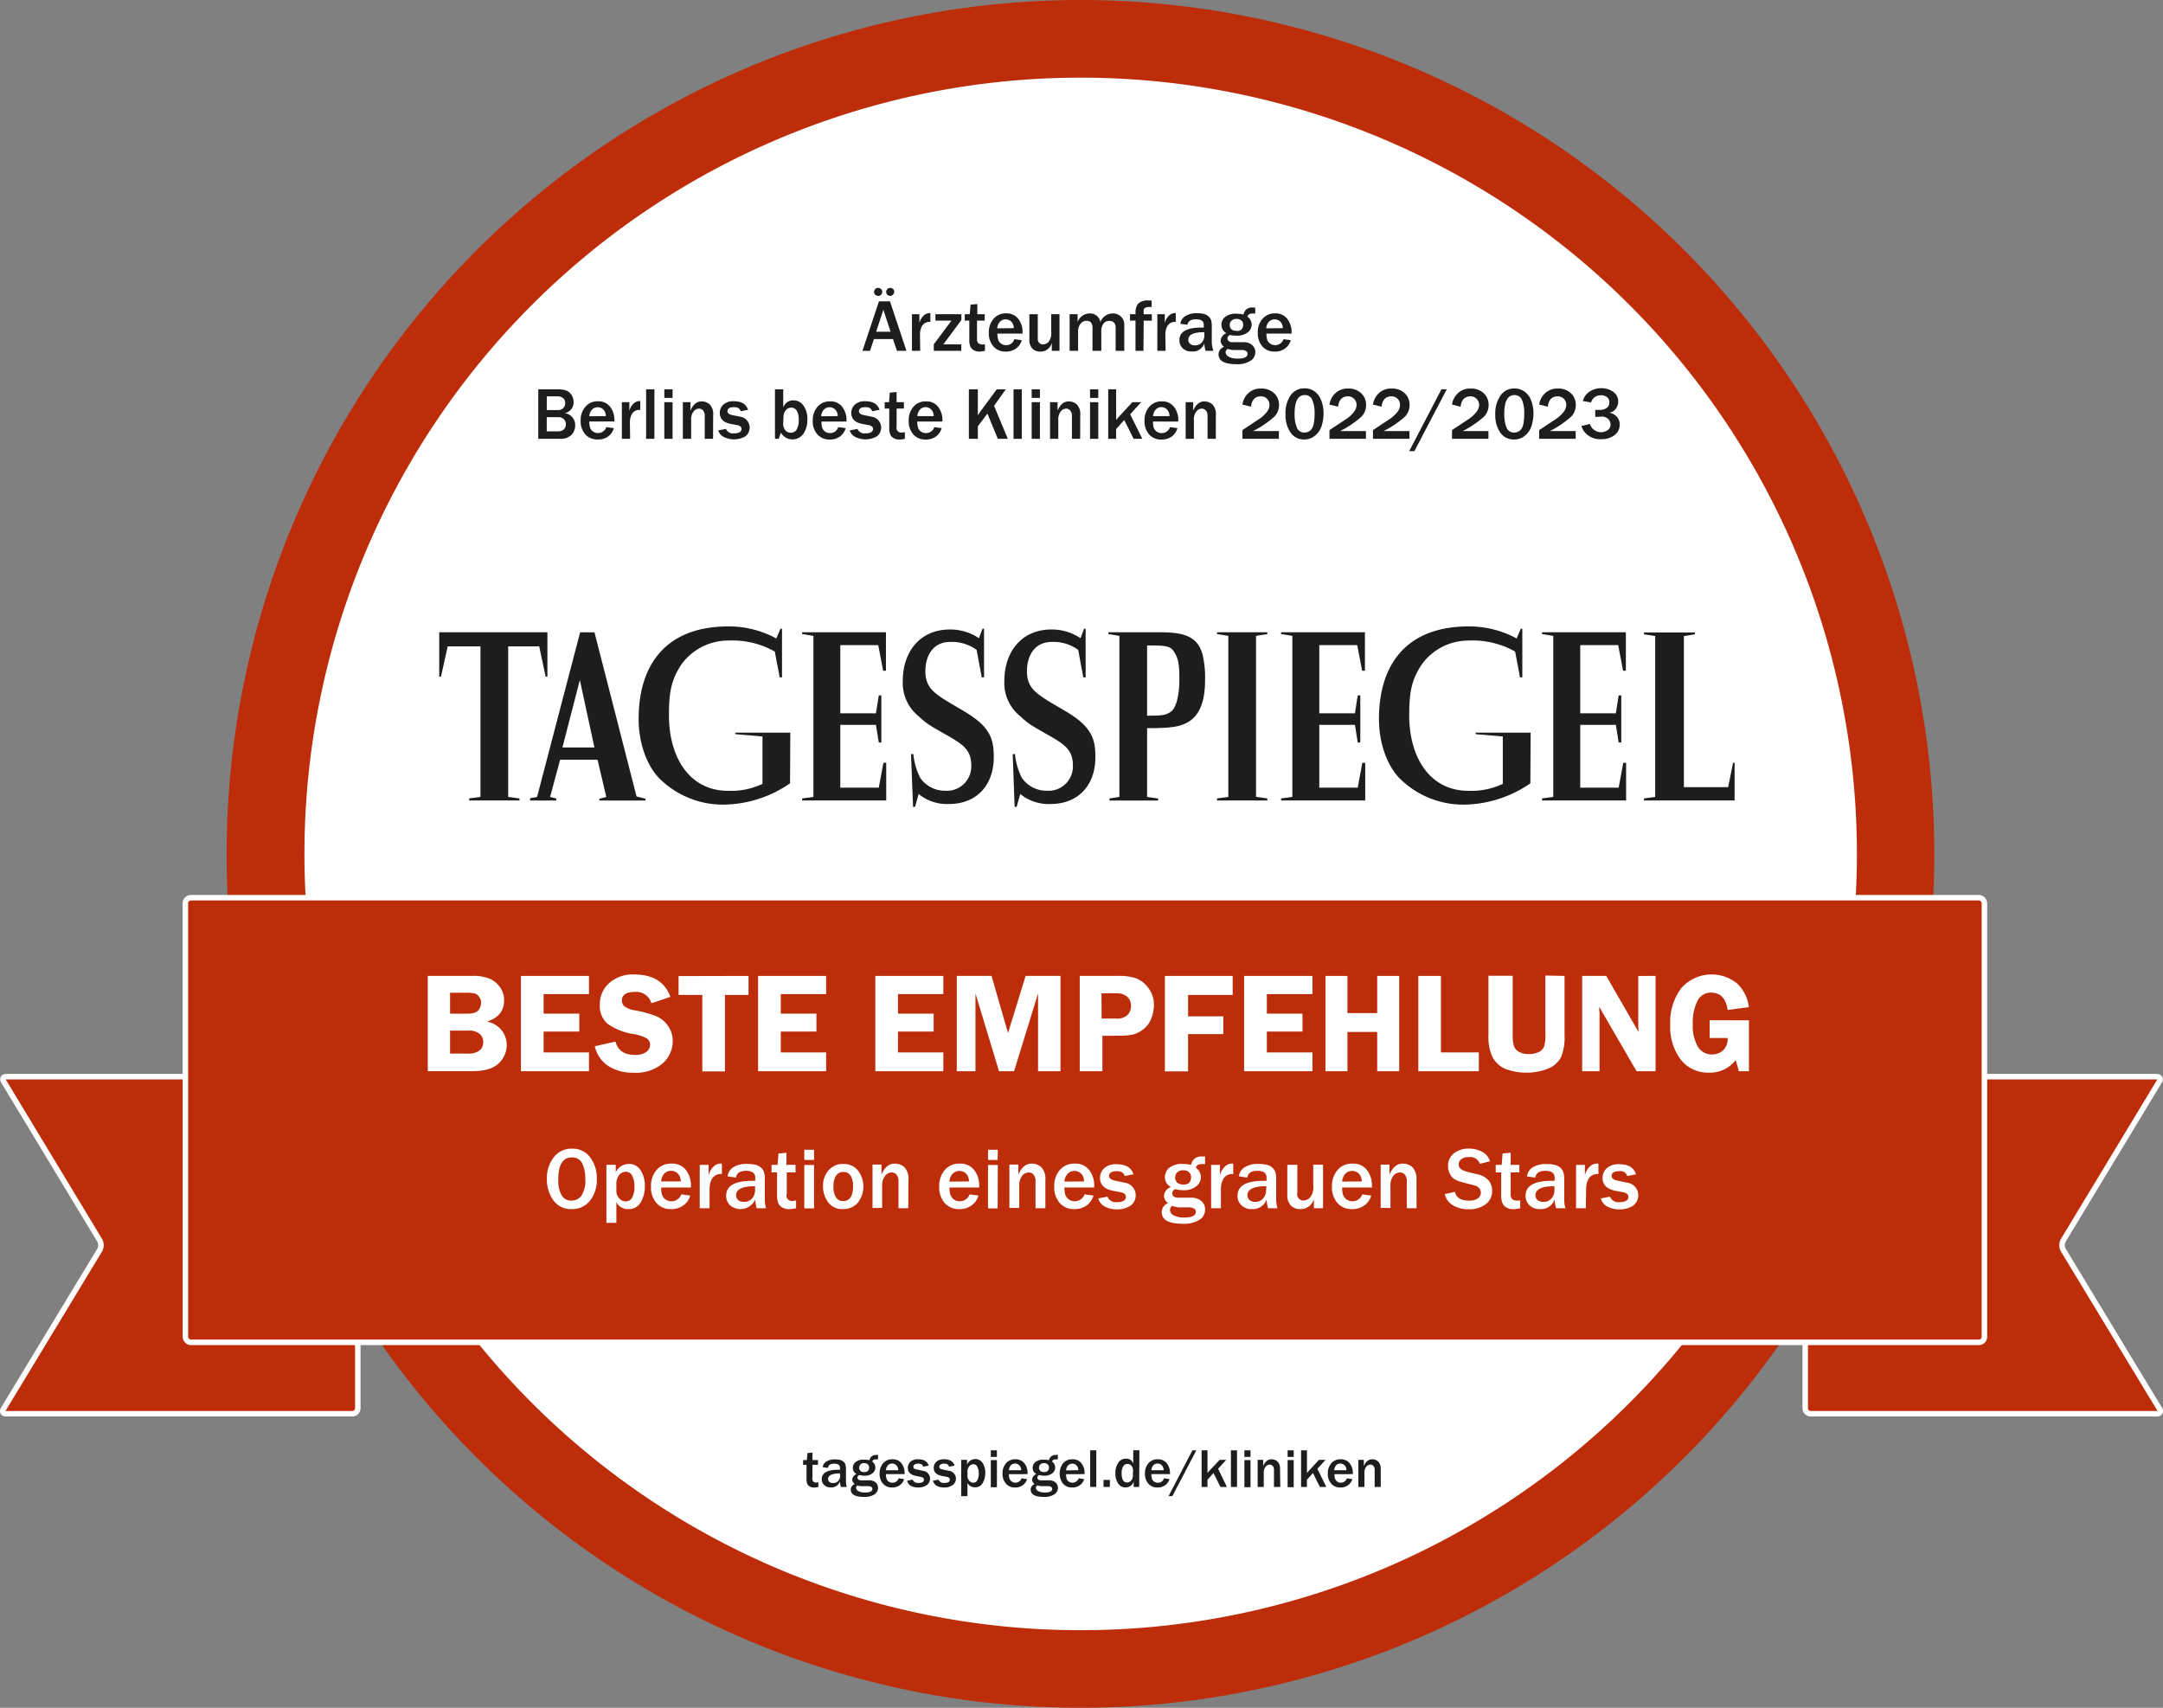
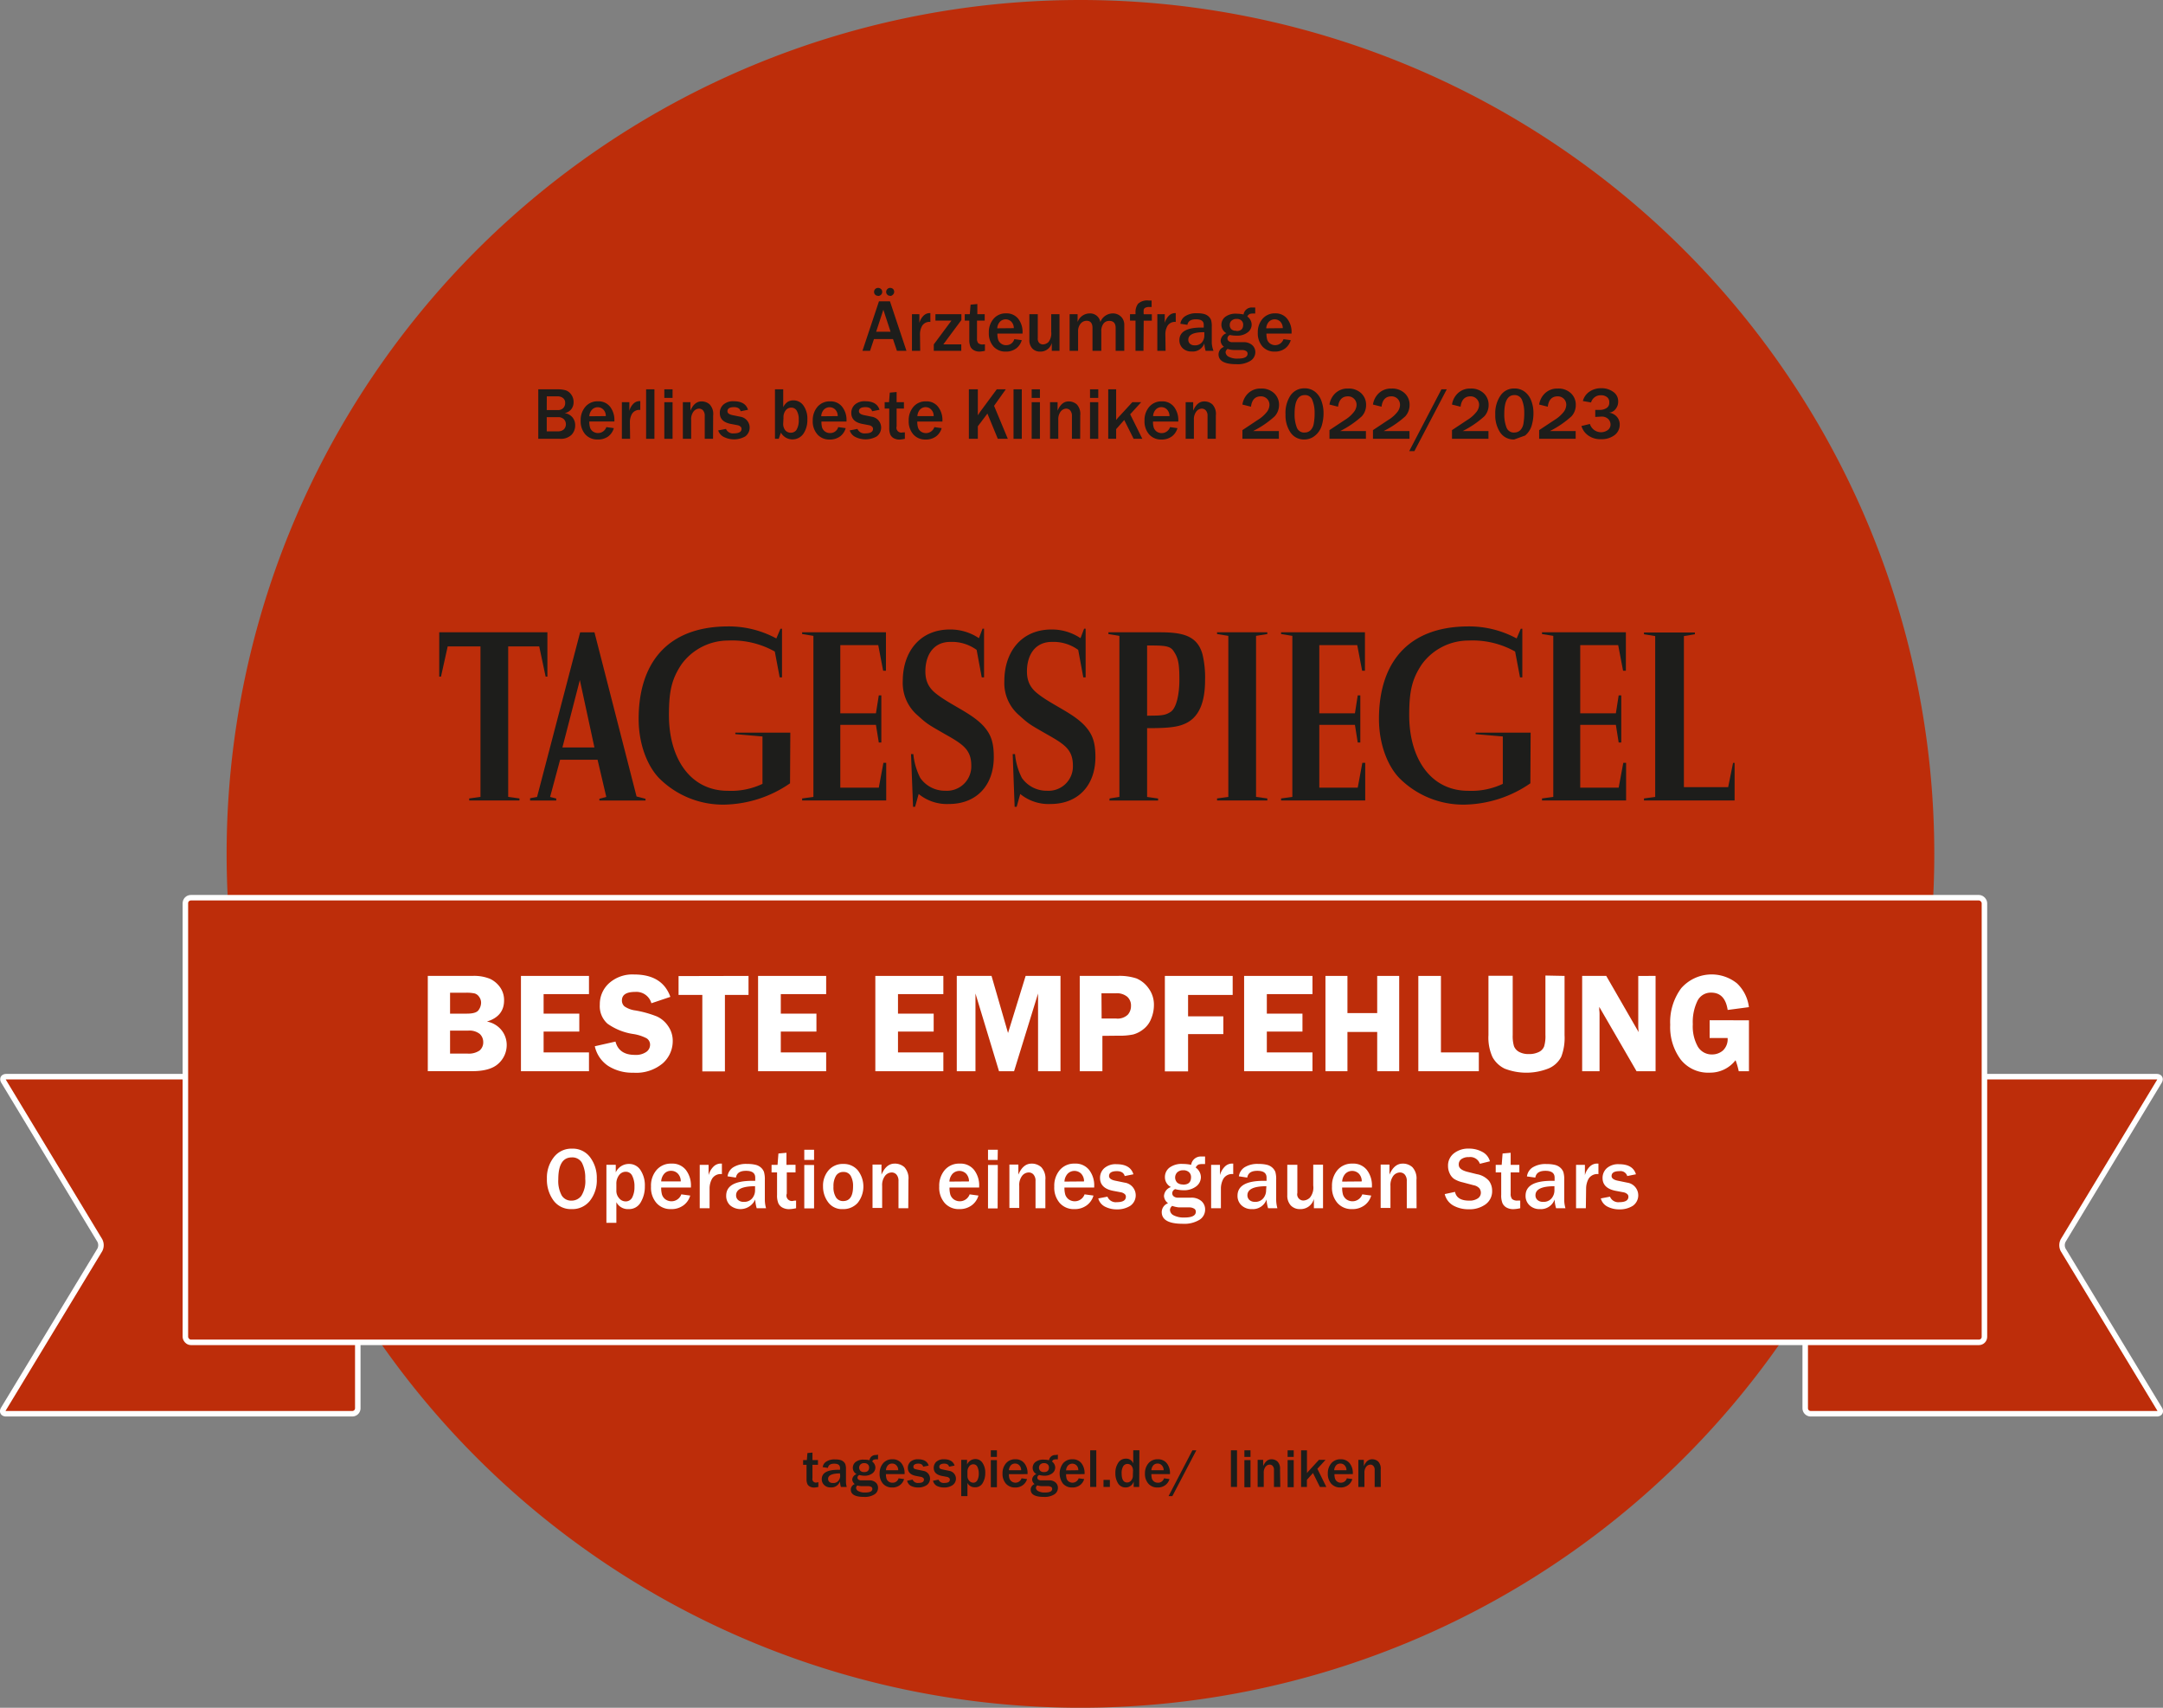
<svg xmlns="http://www.w3.org/2000/svg" id="Ebene_1" data-name="Ebene 1" viewBox="0 0 393.32 310.52">
  <rect x="0" y="0" width="393.32" height="310.52" fill="#808080" stroke="none" />
  <defs>
    <clipPath id="clip-path" transform="translate(-13.34 -42.09)">
      <rect width="420" height="420" style="fill:none" />
    </clipPath>
    <clipPath id="clip-path-3" transform="translate(-13.34 -42.09)">
      <rect x="93.21" y="155.99" width="235.55" height="32.78" style="fill:none" />
    </clipPath>
  </defs>
  <g style="clip-path:url(#clip-path)">
    <path d="M365.07,197.35A155.26,155.26,0,1,1,209.81,42.09,155.26,155.26,0,0,1,365.07,197.35" transform="translate(-13.34 -42.09)" style="fill:#bd2d0a" />
-     <path d="M351,197.35A141.15,141.15,0,1,1,209.81,56.21,141.15,141.15,0,0,1,351,197.35" transform="translate(-13.34 -42.09)" style="fill:#fff" />
  </g>
  <path d="M162.15,311.59v.87a4.11,4.11,0,0,1-.77.11,1.54,1.54,0,0,1-.77-.18,1,1,0,0,1-.47-.49A2.25,2.25,0,0,1,160,311v-2.56h-.62v-.86h.68l.1-1.28.92-.09v1.37h1v.86h-1v2.41a.65.65,0,0,0,.8.8Z" transform="translate(-13.34 -42.09)" style="fill:#1d1d1b" />
  <path d="M167.31,312.46h-1.06a3.79,3.79,0,0,1-.17-1,1.66,1.66,0,0,1-1.67,1.09,1.63,1.63,0,0,1-1.19-.43,1.44,1.44,0,0,1-.45-1.08c0-1.14,1-1.7,3-1.7h.32V309c0-.51-.35-.77-1.05-.77s-1.06.26-1.15.77l-.95-.14a1.39,1.39,0,0,1,.64-1,2.69,2.69,0,0,1,1.61-.4,3.94,3.94,0,0,1,.93.09,1.55,1.55,0,0,1,.61.32,1.21,1.21,0,0,1,.34.5,2.76,2.76,0,0,1,.1.9v2.23A3.5,3.5,0,0,0,167.31,312.46ZM166.08,310c-1.44,0-2.16.35-2.16,1a.74.74,0,0,0,.21.53.93.93,0,0,0,.66.21,1.16,1.16,0,0,0,1-.4,1.4,1.4,0,0,0,.33-.91Z" transform="translate(-13.34 -42.09)" style="fill:#1d1d1b" />
  <path d="M173,306.59v.85h-.34a1.14,1.14,0,0,0-.39.06c-.12,0-.23.15-.33.34a1.38,1.38,0,0,1,.58,1.07,1.31,1.31,0,0,1-.55,1.08,2.26,2.26,0,0,1-1.45.43,3.62,3.62,0,0,1-.91-.13.53.53,0,0,0-.35.49.45.45,0,0,0,.17.33.73.73,0,0,0,.5.15h1.47a1.7,1.7,0,0,1,1.18.39,1.26,1.26,0,0,1,.42,1,1.37,1.37,0,0,1-.64,1.16,3.28,3.28,0,0,1-1.92.46c-1.59,0-2.39-.44-2.39-1.33a1.07,1.07,0,0,1,.72-1,1.14,1.14,0,0,1-.46-.82,1.16,1.16,0,0,1,.79-1,1.25,1.25,0,0,1-.68-1.14,1.32,1.32,0,0,1,.5-1.05,2.27,2.27,0,0,1,1.53-.43,4.45,4.45,0,0,1,1,.1,1.1,1.1,0,0,1,1.18-.94Zm-3.75,5.6a.62.62,0,0,0-.24.43.71.71,0,0,0,.4.59,2.45,2.45,0,0,0,1.28.26c.85,0,1.28-.22,1.28-.66a.41.41,0,0,0-.22-.37,1.11,1.11,0,0,0-.52-.12H170A3.38,3.38,0,0,1,169.21,312.19Zm1.22-2.43c.61,0,.91-.28.91-.85a.73.73,0,0,0-.23-.55.9.9,0,0,0-.66-.23.92.92,0,0,0-.68.24.83.83,0,0,0,0,1.17A.92.92,0,0,0,170.43,309.76Z" transform="translate(-13.34 -42.09)" style="fill:#1d1d1b" />
  <path d="M176.74,310.89l1,.14a2.1,2.1,0,0,1-.76,1.1,2.26,2.26,0,0,1-1.42.43,2.16,2.16,0,0,1-1.65-.68,2.67,2.67,0,0,1-.62-1.87,2.75,2.75,0,0,1,.63-1.85,2.12,2.12,0,0,1,1.7-.73,2,2,0,0,1,1.64.72,2.91,2.91,0,0,1,.57,1.86v.12h-3.39a2.87,2.87,0,0,0,.1.81,1.09,1.09,0,0,0,1.08.75A1.1,1.1,0,0,0,176.74,310.89Zm-.07-1.47a1.21,1.21,0,0,0-.32-.87,1,1,0,0,0-.78-.34,1,1,0,0,0-.77.31,1.48,1.48,0,0,0-.36.9Z" transform="translate(-13.34 -42.09)" style="fill:#1d1d1b" />
  <path d="M178.29,311.33l1-.2a1,1,0,0,0,1.06.6c.69,0,1-.2,1-.61a.38.38,0,0,0-.16-.32.83.83,0,0,0-.38-.17l-.9-.17c-1-.2-1.49-.68-1.49-1.46a1.53,1.53,0,0,1,.47-1.12,2,2,0,0,1,1.41-.45c1,0,1.68.38,1.91,1.15l-1,.2c-.1-.38-.4-.56-.89-.56s-.89.18-.89.56.24.43.72.53l1.06.22a1.44,1.44,0,0,1,.6,2.63,2.75,2.75,0,0,1-1.51.4,2.91,2.91,0,0,1-1.34-.3A1.43,1.43,0,0,1,178.29,311.33Z" transform="translate(-13.34 -42.09)" style="fill:#1d1d1b" />
  <path d="M183,311.33l1-.2a1,1,0,0,0,1.06.6c.69,0,1-.2,1-.61a.38.38,0,0,0-.16-.32.83.83,0,0,0-.38-.17l-.9-.17c-1-.2-1.49-.68-1.49-1.46a1.53,1.53,0,0,1,.47-1.12,2,2,0,0,1,1.41-.45c1,0,1.68.38,1.91,1.15l-1,.2c-.1-.38-.4-.56-.89-.56s-.89.18-.89.56.24.43.72.53l1.06.22a1.44,1.44,0,0,1,.6,2.63,2.72,2.72,0,0,1-1.51.4,2.91,2.91,0,0,1-1.34-.3A1.43,1.43,0,0,1,183,311.33Z" transform="translate(-13.34 -42.09)" style="fill:#1d1d1b" />
  <path d="M189.26,314.13h-1.13v-6.6h1.06v.86a1.64,1.64,0,0,1,1.51-1,1.51,1.51,0,0,1,1.31.71,3.13,3.13,0,0,1,.49,1.82,3.51,3.51,0,0,1-.47,1.83,1.5,1.5,0,0,1-1.39.77,1.46,1.46,0,0,1-1.38-.79Zm0-3.69a1.28,1.28,0,0,0,.32.89,1,1,0,0,0,.71.36.82.82,0,0,0,.78-.47,2.46,2.46,0,0,0,.25-1.18,2.71,2.71,0,0,0-.25-1.23.8.8,0,0,0-.74-.47.94.94,0,0,0-.76.39,1.58,1.58,0,0,0-.31,1Z" transform="translate(-13.34 -42.09)" style="fill:#1d1d1b" />
  <path d="M194.62,307h-1.11V305.8h1.11Zm0,5.51h-1.11v-4.93h1.11Z" transform="translate(-13.34 -42.09)" style="fill:#1d1d1b" />
  <path d="M199.1,310.89l1,.14a2.1,2.1,0,0,1-.76,1.1,2.26,2.26,0,0,1-1.42.43,2.16,2.16,0,0,1-1.65-.68,2.68,2.68,0,0,1-.63-1.87,2.75,2.75,0,0,1,.63-1.85,2.13,2.13,0,0,1,1.71-.73,2,2,0,0,1,1.63.72,2.85,2.85,0,0,1,.58,1.86v.12H196.8a2.54,2.54,0,0,0,.1.81,1.17,1.17,0,0,0,2.2-.05Zm-.07-1.47a1.25,1.25,0,0,0-.32-.87,1,1,0,0,0-.78-.34,1,1,0,0,0-.77.31,1.48,1.48,0,0,0-.36.9Z" transform="translate(-13.34 -42.09)" style="fill:#1d1d1b" />
  <path d="M205.7,306.59v.85h-.34a1.14,1.14,0,0,0-.39.06c-.11,0-.22.15-.33.34a1.38,1.38,0,0,1,.58,1.07,1.31,1.31,0,0,1-.55,1.08,2.26,2.26,0,0,1-1.45.43,3.68,3.68,0,0,1-.91-.13.52.52,0,0,0-.34.49.44.44,0,0,0,.16.33.74.74,0,0,0,.51.15h1.46a1.68,1.68,0,0,1,1.18.39,1.27,1.27,0,0,1,.43,1,1.38,1.38,0,0,1-.65,1.16,3.28,3.28,0,0,1-1.92.46c-1.59,0-2.38-.44-2.38-1.33a1.08,1.08,0,0,1,.71-1,1.13,1.13,0,0,1-.45-.82,1.16,1.16,0,0,1,.78-1,1.27,1.27,0,0,1-.68-1.14,1.35,1.35,0,0,1,.5-1.05,2.31,2.31,0,0,1,1.53-.43,4.45,4.45,0,0,1,.95.1,1.11,1.11,0,0,1,1.19-.94Zm-3.75,5.6a.62.62,0,0,0-.24.43.73.73,0,0,0,.4.59,2.48,2.48,0,0,0,1.28.26c.85,0,1.28-.22,1.28-.66a.4.4,0,0,0-.22-.37,1.07,1.07,0,0,0-.51-.12h-1.19A3.38,3.38,0,0,1,202,312.19Zm1.22-2.43c.61,0,.91-.28.91-.85a.7.7,0,0,0-.23-.55.9.9,0,0,0-.66-.23.92.92,0,0,0-.68.24.83.83,0,0,0,0,1.17A.92.92,0,0,0,203.17,309.76Z" transform="translate(-13.34 -42.09)" style="fill:#1d1d1b" />
  <path d="M209.49,310.89l1,.14a2.16,2.16,0,0,1-.76,1.1,2.29,2.29,0,0,1-1.43.43,2.16,2.16,0,0,1-1.65-.68,3.08,3.08,0,0,1,0-3.72,2.13,2.13,0,0,1,1.71-.73,2,2,0,0,1,1.63.72,2.91,2.91,0,0,1,.57,1.86v.12H207.2a2.92,2.92,0,0,0,.09.81,1.08,1.08,0,0,0,.38.53,1.2,1.2,0,0,0,1.82-.58Zm-.07-1.47a1.21,1.21,0,0,0-.32-.87,1.08,1.08,0,0,0-1.54,0,1.37,1.37,0,0,0-.36.9Z" transform="translate(-13.34 -42.09)" style="fill:#1d1d1b" />
  <path d="M212.69,312.46h-1.11V305.8h1.11Z" transform="translate(-13.34 -42.09)" style="fill:#1d1d1b" />
  <path d="M215.16,311.18v1.28H214v-1.28Z" transform="translate(-13.34 -42.09)" style="fill:#1d1d1b" />
  <path d="M220.49,312.46h-1v-1a1.5,1.5,0,0,1-1.46,1.09,1.56,1.56,0,0,1-1.39-.75,3.45,3.45,0,0,1-.48-1.88,3.21,3.21,0,0,1,.5-1.82,1.6,1.6,0,0,1,1.43-.78,1.32,1.32,0,0,1,1.32.87v-2.4h1.12Zm-1.12-2.91a1.38,1.38,0,0,0-.28-.93.91.91,0,0,0-.74-.34.88.88,0,0,0-.77.43,2.38,2.38,0,0,0-.28,1.29c0,1.1.34,1.65,1,1.65a.94.94,0,0,0,.73-.36,1.3,1.3,0,0,0,.31-.9Z" transform="translate(-13.34 -42.09)" style="fill:#1d1d1b" />
  <path d="M225,310.89l1,.14a2.1,2.1,0,0,1-.76,1.1,2.26,2.26,0,0,1-1.42.43,2.13,2.13,0,0,1-1.65-.68,2.68,2.68,0,0,1-.63-1.87,2.75,2.75,0,0,1,.63-1.85,2.13,2.13,0,0,1,1.71-.73,2,2,0,0,1,1.63.72,2.85,2.85,0,0,1,.58,1.86v.12h-3.38a2.92,2.92,0,0,0,.09.81,1.14,1.14,0,0,0,.38.53,1.11,1.11,0,0,0,.71.22A1.09,1.09,0,0,0,225,310.89Zm-.06-1.47a1.25,1.25,0,0,0-.32-.87,1,1,0,0,0-.78-.34,1,1,0,0,0-.77.31,1.48,1.48,0,0,0-.36.9Z" transform="translate(-13.34 -42.09)" style="fill:#1d1d1b" />
  <path d="M230.88,305.8l-4.36,8.33h-.69l4.34-8.33Z" transform="translate(-13.34 -42.09)" style="fill:#1d1d1b" />
-   <path d="M236.44,312.46h-1.17L234,309.93l-1.09,1.23v1.3h-1.07V305.8h1.07v4.13l.22-.28,2-2.12h1.19l-1.48,1.63Z" transform="translate(-13.34 -42.09)" style="fill:#1d1d1b" />
  <path d="M238.28,312.46h-1.11V305.8h1.11Z" transform="translate(-13.34 -42.09)" style="fill:#1d1d1b" />
  <path d="M240.73,307h-1.11V305.8h1.11Zm0,5.51h-1.11v-4.93h1.11Z" transform="translate(-13.34 -42.09)" style="fill:#1d1d1b" />
  <path d="M246.15,312.46H245v-3.08a1,1,0,0,0-.23-.73.69.69,0,0,0-.54-.25,1,1,0,0,0-.76.38,1.72,1.72,0,0,0-.33,1.15v2.53h-1.11v-4.93h1v1.14c.36-.83.86-1.24,1.5-1.24a1.59,1.59,0,0,1,1.11.41,1.84,1.84,0,0,1,.46,1.44Z" transform="translate(-13.34 -42.09)" style="fill:#1d1d1b" />
  <path d="M248.59,307h-1.11V305.8h1.11Zm0,5.51h-1.11v-4.93h1.11Z" transform="translate(-13.34 -42.09)" style="fill:#1d1d1b" />
  <path d="M254.52,312.46h-1.17l-1.26-2.53-1.1,1.23v1.3h-1.06V305.8H251v4.13l.23-.28,1.95-2.12h1.2l-1.49,1.63Z" transform="translate(-13.34 -42.09)" style="fill:#1d1d1b" />
  <path d="M258.25,310.89l1,.14a2.1,2.1,0,0,1-.76,1.1,2.26,2.26,0,0,1-1.42.43,2.16,2.16,0,0,1-1.65-.68,2.68,2.68,0,0,1-.63-1.87,2.75,2.75,0,0,1,.63-1.85,2.13,2.13,0,0,1,1.71-.73,2,2,0,0,1,1.63.72,2.85,2.85,0,0,1,.58,1.86v.12H256a2.54,2.54,0,0,0,.1.81,1.09,1.09,0,0,0,1.08.75A1.11,1.11,0,0,0,258.25,310.89Zm-.07-1.47a1.21,1.21,0,0,0-.32-.87,1,1,0,0,0-.78-.34,1,1,0,0,0-.77.31,1.48,1.48,0,0,0-.36.9Z" transform="translate(-13.34 -42.09)" style="fill:#1d1d1b" />
  <path d="M264.42,312.46h-1.11v-3.08a1,1,0,0,0-.23-.73.69.69,0,0,0-.54-.25,1,1,0,0,0-.76.38,1.72,1.72,0,0,0-.33,1.15v2.53h-1.11v-4.93h1v1.14c.36-.83.86-1.24,1.5-1.24a1.59,1.59,0,0,1,1.11.41,1.84,1.84,0,0,1,.46,1.44Z" transform="translate(-13.34 -42.09)" style="fill:#1d1d1b" />
  <path d="M178.17,105.88h-1.73l-.72-2.14h-3.46l-.71,2.14h-1.38l3-9h2Zm-5.16-10a.72.72,0,0,1-.53-.21.7.7,0,0,1-.2-.49.72.72,0,0,1,.2-.52.72.72,0,0,1,.53-.22.79.79,0,0,1,.53.2.67.67,0,0,1,.22.53.65.65,0,0,1-.22.52A.78.78,0,0,1,173,95.91Zm2.27,6.53-1.31-4-1.31,4Zm-.06-6.53a.69.69,0,0,1-.53-.21.67.67,0,0,1-.21-.49.73.73,0,0,1,.21-.52.7.7,0,0,1,.53-.22.79.79,0,0,1,.52.2.73.73,0,0,1,0,1A.78.78,0,0,1,175.22,95.91Z" transform="translate(-13.34 -42.09)" style="fill:#1d1d1b" />
  <path d="M180.67,105.88h-1.5V99.22h1.35v1.59a2.91,2.91,0,0,1,.8-1.36,1.65,1.65,0,0,1,1-.43h.2v1.61a1.54,1.54,0,0,0-1.52.74,3.06,3.06,0,0,0-.37,1.41Z" transform="translate(-13.34 -42.09)" style="fill:#1d1d1b" />
  <path d="M188.14,104.71v1.17h-5v-1.17l3.21-4.32h-2.91V99.22h4.72v1.06l-3.29,4.43Z" transform="translate(-13.34 -42.09)" style="fill:#1d1d1b" />
  <path d="M192.44,104.7v1.18a5.75,5.75,0,0,1-1,.14,2.13,2.13,0,0,1-1-.24,1.51,1.51,0,0,1-.64-.66,3.21,3.21,0,0,1-.2-1.29v-3.44h-.83V99.22h.92l.14-1.73,1.23-.12v1.85h1.34v1.17H191v3.25a1.22,1.22,0,0,0,.23.85,1.23,1.23,0,0,0,.86.23Z" transform="translate(-13.34 -42.09)" style="fill:#1d1d1b" />
  <path d="M197.78,103.76l1.36.18a2.87,2.87,0,0,1-1,1.49,3.07,3.07,0,0,1-1.92.59,2.87,2.87,0,0,1-2.23-.93,3.62,3.62,0,0,1-.84-2.52,3.68,3.68,0,0,1,.85-2.5,2.86,2.86,0,0,1,2.3-1,2.68,2.68,0,0,1,2.21,1,3.87,3.87,0,0,1,.77,2.5v.17h-4.57a3.56,3.56,0,0,0,.13,1.09,1.39,1.39,0,0,0,.51.71,1.43,1.43,0,0,0,1,.31A1.48,1.48,0,0,0,197.78,103.76Zm-.09-2a1.68,1.68,0,0,0-.44-1.17,1.46,1.46,0,0,0-2.08,0,1.94,1.94,0,0,0-.49,1.2Z" transform="translate(-13.34 -42.09)" style="fill:#1d1d1b" />
  <path d="M206,105.88h-1.4v-1.44a2.11,2.11,0,0,1-2.1,1.58,1.9,1.9,0,0,1-1.45-.57,2.21,2.21,0,0,1-.53-1.57V99.22h1.53v4.34a1.1,1.1,0,0,0,.32.94,1.07,1.07,0,0,0,.62.22,1.54,1.54,0,0,0,1-.43,2.55,2.55,0,0,0,.5-1.87v-3.2H206Z" transform="translate(-13.34 -42.09)" style="fill:#1d1d1b" />
  <path d="M217.78,105.88h-1.57v-4.15c0-.86-.39-1.29-1.15-1.29a1.28,1.28,0,0,0-1.06.49,2.22,2.22,0,0,0-.4,1.45v3.5H212v-4.15c0-.87-.36-1.31-1.07-1.31a1.39,1.39,0,0,0-1.1.53,2.13,2.13,0,0,0-.45,1.43v3.5h-1.54V99.22h1.45v1.42a2.35,2.35,0,0,1,2.22-1.56,1.88,1.88,0,0,1,1.92,1.56,2.44,2.44,0,0,1,2.22-1.56,2.09,2.09,0,0,1,1.55.6,2.05,2.05,0,0,1,.58,1.49Z" transform="translate(-13.34 -42.09)" style="fill:#1d1d1b" />
  <path d="M221.27,105.88h-1.45v-5.49h-1V99.22h1v-.33a2.49,2.49,0,0,1,.47-1.57,2.43,2.43,0,0,1,1.92-.59h.54v1.18l-.39,0a1.48,1.48,0,0,0-.78.15.59.59,0,0,0-.27.35,4.83,4.83,0,0,0,0,.82h1.48v1.17h-1.48Z" transform="translate(-13.34 -42.09)" style="fill:#1d1d1b" />
  <path d="M225.29,105.88h-1.5V99.22h1.35v1.59a2.91,2.91,0,0,1,.8-1.36,1.65,1.65,0,0,1,1-.43h.2v1.61a1.55,1.55,0,0,0-1.52.74,3.06,3.06,0,0,0-.37,1.41Z" transform="translate(-13.34 -42.09)" style="fill:#1d1d1b" />
  <path d="M234,105.88h-1.43a5.08,5.08,0,0,1-.23-1.35A2.24,2.24,0,0,1,230,106a2.21,2.21,0,0,1-1.6-.59,2,2,0,0,1-.6-1.46q0-2.3,4-2.3h.43v-.5c0-.69-.47-1-1.42-1s-1.43.35-1.55,1l-1.28-.19a1.94,1.94,0,0,1,.86-1.37,3.68,3.68,0,0,1,2.17-.54,4.82,4.82,0,0,1,1.26.13,2,2,0,0,1,.83.44,1.69,1.69,0,0,1,.46.66,3.9,3.9,0,0,1,.13,1.22v3A5,5,0,0,0,234,105.88Zm-1.66-3.39c-2,0-2.92.46-2.92,1.39a1,1,0,0,0,.3.71,1.21,1.21,0,0,0,.88.29,1.58,1.58,0,0,0,1.3-.54,1.94,1.94,0,0,0,.44-1.24Z" transform="translate(-13.34 -42.09)" style="fill:#1d1d1b" />
  <path d="M241.59,98V99.1h-.46a2.06,2.06,0,0,0-.53.07,1,1,0,0,0-.45.47,1.84,1.84,0,0,1,.79,1.44,1.75,1.75,0,0,1-.74,1.46,3.07,3.07,0,0,1-2,.58A5,5,0,0,1,237,103a.68.68,0,0,0-.46.65.58.58,0,0,0,.22.45,1,1,0,0,0,.68.21h2a2.29,2.29,0,0,1,1.59.52,1.7,1.7,0,0,1,.58,1.3,1.86,1.86,0,0,1-.88,1.56,4.4,4.4,0,0,1-2.59.62c-2.14,0-3.22-.6-3.22-1.8a1.46,1.46,0,0,1,1-1.35,1.48,1.48,0,0,1-.62-1.1,1.56,1.56,0,0,1,1.06-1.38,1.74,1.74,0,0,1-.92-1.54,1.81,1.81,0,0,1,.68-1.42,3.09,3.09,0,0,1,2.06-.59,6.44,6.44,0,0,1,1.29.14A1.49,1.49,0,0,1,241,98Zm-5.06,7.57a.78.78,0,0,0-.33.57,1,1,0,0,0,.54.8,3.3,3.3,0,0,0,1.72.35c1.16,0,1.74-.3,1.74-.89a.54.54,0,0,0-.3-.5,1.48,1.48,0,0,0-.7-.17h-1.59A4.21,4.21,0,0,1,236.53,105.52Zm1.64-3.29c.82,0,1.23-.38,1.23-1.15a1,1,0,0,0-.31-.75,1.21,1.21,0,0,0-.89-.3,1.29,1.29,0,0,0-.92.32,1,1,0,0,0-.32.79,1,1,0,0,0,.32.79A1.24,1.24,0,0,0,238.17,102.23Z" transform="translate(-13.34 -42.09)" style="fill:#1d1d1b" />
  <path d="M246.69,103.76l1.36.18a2.87,2.87,0,0,1-1,1.49,3.07,3.07,0,0,1-1.92.59,2.88,2.88,0,0,1-2.23-.93,3.62,3.62,0,0,1-.84-2.52,3.68,3.68,0,0,1,.85-2.5,2.9,2.9,0,0,1,2.31-1,2.66,2.66,0,0,1,2.2,1,3.87,3.87,0,0,1,.78,2.5v.17h-4.57a3.9,3.9,0,0,0,.13,1.09,1.52,1.52,0,0,0,.51.71,1.6,1.6,0,0,0,2.46-.77Zm-.09-2a1.72,1.72,0,0,0-.43-1.17,1.47,1.47,0,0,0-2.09,0,1.94,1.94,0,0,0-.49,1.2Z" transform="translate(-13.34 -42.09)" style="fill:#1d1d1b" />
  <path d="M111.22,121.88v-9h3.51a5.15,5.15,0,0,1,1.48.18,2,2,0,0,1,1,.77,2.24,2.24,0,0,1,.43,1.38,2,2,0,0,1-.43,1.3,2,2,0,0,1-1.2.7,2.25,2.25,0,0,1,1.43.77,2.19,2.19,0,0,1,.49,1.44,2.46,2.46,0,0,1-.68,1.75,2.82,2.82,0,0,1-2.1.71Zm1.54-5.23h2a1.3,1.3,0,0,0,1-.36,1.28,1.28,0,0,0,.35-.92,1.07,1.07,0,0,0-.4-.91,1.56,1.56,0,0,0-1-.3h-1.94Zm0,3.87h2.1a1.48,1.48,0,0,0,1-.35,1.33,1.33,0,0,0,0-1.87,1.48,1.48,0,0,0-1-.36h-2.1Z" transform="translate(-13.34 -42.09)" style="fill:#1d1d1b" />
  <path d="M123.6,119.75l1.36.19a2.87,2.87,0,0,1-1,1.49A3.07,3.07,0,0,1,122,122a2.87,2.87,0,0,1-2.23-.93,3.59,3.59,0,0,1-.84-2.51,3.68,3.68,0,0,1,.85-2.5,2.86,2.86,0,0,1,2.3-1,2.65,2.65,0,0,1,2.21,1,3.92,3.92,0,0,1,.77,2.5v.17H120.5a3.6,3.6,0,0,0,.13,1.09,1.39,1.39,0,0,0,.51.71,1.61,1.61,0,0,0,2.46-.78Zm-.1-2a1.61,1.61,0,0,0-.43-1.17,1.44,1.44,0,0,0-2.08,0,1.89,1.89,0,0,0-.49,1.2Z" transform="translate(-13.34 -42.09)" style="fill:#1d1d1b" />
  <path d="M127.92,121.88h-1.5v-6.66h1.36v1.59a2.77,2.77,0,0,1,.79-1.36,1.6,1.6,0,0,1,1-.43h.2v1.61a1.56,1.56,0,0,0-1.52.73,3.1,3.1,0,0,0-.37,1.42Z" transform="translate(-13.34 -42.09)" style="fill:#1d1d1b" />
  <path d="M132.34,121.88h-1.51v-9h1.51Z" transform="translate(-13.34 -42.09)" style="fill:#1d1d1b" />
  <path d="M135.64,114.44h-1.5v-1.56h1.5Zm0,7.44h-1.5v-6.66h1.5Z" transform="translate(-13.34 -42.09)" style="fill:#1d1d1b" />
  <path d="M143,121.88h-1.51v-4.16a1.48,1.48,0,0,0-.3-1,1,1,0,0,0-.73-.33,1.31,1.31,0,0,0-1,.52,2.27,2.27,0,0,0-.44,1.54v3.43h-1.51v-6.66h1.38v1.54c.47-1.12,1.15-1.68,2-1.68a2.15,2.15,0,0,1,1.5.55,2.51,2.51,0,0,1,.63,2Z" transform="translate(-13.34 -42.09)" style="fill:#1d1d1b" />
  <path d="M143.94,120.35l1.41-.27a1.37,1.37,0,0,0,1.43.81c.93,0,1.4-.28,1.4-.83a.54.54,0,0,0-.22-.43,1.17,1.17,0,0,0-.52-.23l-1.21-.23c-1.34-.26-2-.92-2-2a2,2,0,0,1,.64-1.5,2.63,2.63,0,0,1,1.91-.62c1.4,0,2.26.52,2.58,1.55l-1.34.27q-.21-.75-1.2-.75-1.2,0-1.2.75c0,.35.32.59,1,.72l1.43.29a2,2,0,0,1,.81,3.56,4.14,4.14,0,0,1-3.84.13A2,2,0,0,1,143.94,120.35Z" transform="translate(-13.34 -42.09)" style="fill:#1d1d1b" />
  <path d="M154.94,121.88h-.68v-9h1.5v3.25a2.44,2.44,0,0,1,.86-1,2,2,0,0,1,1-.24,2.18,2.18,0,0,1,1.81.93,4.11,4.11,0,0,1,.72,2.57,4.4,4.4,0,0,1-.71,2.55,2.42,2.42,0,0,1-4.1-.18Zm.82-2.85a1.89,1.89,0,0,0,.39,1.32,1.3,1.3,0,0,0,1,.42,1.25,1.25,0,0,0,1-.48,3.31,3.31,0,0,0,.43-1.91,3,3,0,0,0-.36-1.61,1.13,1.13,0,0,0-1-.56,1.25,1.25,0,0,0-1,.48,2,2,0,0,0-.41,1.36Z" transform="translate(-13.34 -42.09)" style="fill:#1d1d1b" />
  <path d="M165.76,119.75l1.36.19a2.87,2.87,0,0,1-1,1.49,3.07,3.07,0,0,1-1.92.58,2.85,2.85,0,0,1-2.22-.93,3.55,3.55,0,0,1-.85-2.51,3.73,3.73,0,0,1,.85-2.5,2.9,2.9,0,0,1,2.31-1,2.63,2.63,0,0,1,2.2,1,3.87,3.87,0,0,1,.78,2.5v.17h-4.56a4,4,0,0,0,.12,1.09,1.48,1.48,0,0,0,1.47,1A1.48,1.48,0,0,0,165.76,119.75Zm-.09-2a1.65,1.65,0,0,0-.43-1.17,1.45,1.45,0,0,0-2.09,0,1.89,1.89,0,0,0-.48,1.2Z" transform="translate(-13.34 -42.09)" style="fill:#1d1d1b" />
  <path d="M167.85,120.35l1.41-.27a1.37,1.37,0,0,0,1.43.81c.93,0,1.4-.28,1.4-.83a.54.54,0,0,0-.22-.43,1.17,1.17,0,0,0-.52-.23l-1.21-.23c-1.34-.26-2-.92-2-2a2,2,0,0,1,.64-1.5,2.63,2.63,0,0,1,1.91-.62c1.4,0,2.26.52,2.58,1.55l-1.34.27q-.21-.75-1.2-.75-1.2,0-1.2.75c0,.35.32.59,1,.72l1.43.29a2,2,0,0,1,.81,3.56,4.14,4.14,0,0,1-3.84.13A2,2,0,0,1,167.85,120.35Z" transform="translate(-13.34 -42.09)" style="fill:#1d1d1b" />
  <path d="M177.88,120.7v1.18a5.86,5.86,0,0,1-1,.14,2.1,2.1,0,0,1-1-.24,1.46,1.46,0,0,1-.64-.66,3.21,3.21,0,0,1-.2-1.29v-3.45h-.83v-1.16H175l.14-1.74,1.24-.11v1.85h1.33v1.16h-1.33v3.25a.88.88,0,0,0,1.08,1.09Z" transform="translate(-13.34 -42.09)" style="fill:#1d1d1b" />
  <path d="M183.22,119.75l1.35.19a2.85,2.85,0,0,1-1,1.49,3.07,3.07,0,0,1-1.92.58,2.85,2.85,0,0,1-2.23-.93,3.59,3.59,0,0,1-.84-2.51,3.68,3.68,0,0,1,.85-2.5,2.86,2.86,0,0,1,2.3-1,2.62,2.62,0,0,1,2.2,1,3.87,3.87,0,0,1,.78,2.5v.17h-4.57a3.6,3.6,0,0,0,.13,1.09,1.39,1.39,0,0,0,.51.71,1.61,1.61,0,0,0,2.46-.78Zm-.1-2a1.61,1.61,0,0,0-.43-1.17,1.39,1.39,0,0,0-1.05-.46,1.43,1.43,0,0,0-1,.43,1.94,1.94,0,0,0-.48,1.2Z" transform="translate(-13.34 -42.09)" style="fill:#1d1d1b" />
  <path d="M196.6,121.88h-1.82l-1.89-4.59-1.74,2.31v2.28h-1.63v-9h1.63v4.72c.2-.32.35-.54.44-.66l3-4.06h1.64l-2.13,3Z" transform="translate(-13.34 -42.09)" style="fill:#1d1d1b" />
  <path d="M199.14,121.88h-1.5v-9h1.5Z" transform="translate(-13.34 -42.09)" style="fill:#1d1d1b" />
  <path d="M202.44,114.44h-1.5v-1.56h1.5Zm0,7.44h-1.5v-6.66h1.5Z" transform="translate(-13.34 -42.09)" style="fill:#1d1d1b" />
  <path d="M209.76,121.88h-1.5v-4.16a1.48,1.48,0,0,0-.31-1,1,1,0,0,0-.73-.33,1.32,1.32,0,0,0-1,.52,2.32,2.32,0,0,0-.44,1.54v3.43h-1.5v-6.66h1.37v1.54c.48-1.12,1.15-1.68,2-1.68a2.19,2.19,0,0,1,1.5.55,2.54,2.54,0,0,1,.62,2Z" transform="translate(-13.34 -42.09)" style="fill:#1d1d1b" />
  <path d="M213.05,114.44h-1.5v-1.56h1.5Zm0,7.44h-1.5v-6.66h1.5Z" transform="translate(-13.34 -42.09)" style="fill:#1d1d1b" />
  <path d="M221.06,121.88h-1.58l-1.71-3.42-1.47,1.66v1.76h-1.44v-9h1.44v5.58l.3-.37,2.64-2.87h1.61l-2,2.2Z" transform="translate(-13.34 -42.09)" style="fill:#1d1d1b" />
  <path d="M226.09,119.75l1.36.19a2.87,2.87,0,0,1-1,1.49,3.07,3.07,0,0,1-1.92.58,2.87,2.87,0,0,1-2.23-.93,3.59,3.59,0,0,1-.84-2.51,3.68,3.68,0,0,1,.85-2.5,2.9,2.9,0,0,1,2.31-1,2.63,2.63,0,0,1,2.2,1,3.87,3.87,0,0,1,.78,2.5v.17H223a3.6,3.6,0,0,0,.13,1.09,1.52,1.52,0,0,0,.51.71,1.61,1.61,0,0,0,2.46-.78Zm-.09-2a1.7,1.7,0,0,0-.43-1.17,1.42,1.42,0,0,0-1.06-.46,1.4,1.4,0,0,0-1,.43,1.89,1.89,0,0,0-.49,1.2Z" transform="translate(-13.34 -42.09)" style="fill:#1d1d1b" />
  <path d="M234.42,121.88h-1.5v-4.16a1.43,1.43,0,0,0-.31-1,1,1,0,0,0-.73-.33,1.32,1.32,0,0,0-1,.52,2.32,2.32,0,0,0-.44,1.54v3.43h-1.5v-6.66h1.37v1.54c.48-1.12,1.15-1.68,2-1.68a2.19,2.19,0,0,1,1.5.55,2.54,2.54,0,0,1,.62,2Z" transform="translate(-13.34 -42.09)" style="fill:#1d1d1b" />
  <path d="M245.89,120.47v1.41h-6.63V120.3l2.75-1.83a6.22,6.22,0,0,0,1.73-1.52,2.2,2.2,0,0,0,.44-1.22,1.52,1.52,0,0,0-1.59-1.57c-1,0-1.62.62-1.77,1.88l-1.56-.39a3.52,3.52,0,0,1,1.06-2.06,3.21,3.21,0,0,1,2.33-.85,3.3,3.3,0,0,1,2.38.85,2.84,2.84,0,0,1,.89,2.15,3.05,3.05,0,0,1-.8,2.06,17.4,17.4,0,0,1-3.92,2.67Z" transform="translate(-13.34 -42.09)" style="fill:#1d1d1b" />
  <path d="M250.55,122a2.92,2.92,0,0,1-2.55-1.28,5.53,5.53,0,0,1-.9-3.26A5.76,5.76,0,0,1,248,114a3,3,0,0,1,2.52-1.3,3,3,0,0,1,1.93.61,3.62,3.62,0,0,1,1.18,1.69,6.29,6.29,0,0,1,.38,2,7.9,7.9,0,0,1-.36,2.6,3.77,3.77,0,0,1-1.16,1.68A3,3,0,0,1,250.55,122Zm0-1.27a1.5,1.5,0,0,0,1.11-.42,2.22,2.22,0,0,0,.57-1.18,10.45,10.45,0,0,0,.16-2.1,5.92,5.92,0,0,0-.38-2.1,1.39,1.39,0,0,0-1.42-1c-1.23,0-1.84,1.13-1.84,3.38a6.57,6.57,0,0,0,.39,2.48A1.41,1.41,0,0,0,250.54,120.74Z" transform="translate(-13.34 -42.09)" style="fill:#1d1d1b" />
  <path d="M261.72,120.47v1.41h-6.63V120.3l2.76-1.83a6.15,6.15,0,0,0,1.72-1.52,2.22,2.22,0,0,0,.45-1.22,1.53,1.53,0,0,0-.45-1.12,1.51,1.51,0,0,0-1.14-.45c-1,0-1.62.62-1.78,1.88l-1.56-.39a3.53,3.53,0,0,1,1.07-2.06,3.19,3.19,0,0,1,2.32-.85,3.29,3.29,0,0,1,2.38.85,2.84,2.84,0,0,1,.89,2.15,3,3,0,0,1-.79,2.06,17.92,17.92,0,0,1-3.92,2.67Z" transform="translate(-13.34 -42.09)" style="fill:#1d1d1b" />
  <path d="M269.64,120.47v1.41H263V120.3l2.75-1.83a6.22,6.22,0,0,0,1.73-1.52,2.2,2.2,0,0,0,.44-1.22,1.52,1.52,0,0,0-1.59-1.57c-1,0-1.62.62-1.77,1.88l-1.56-.39a3.52,3.52,0,0,1,1.06-2.06,3.21,3.21,0,0,1,2.33-.85,3.3,3.3,0,0,1,2.38.85,2.84,2.84,0,0,1,.89,2.15,3.09,3.09,0,0,1-.79,2.06,17.81,17.81,0,0,1-3.93,2.67Z" transform="translate(-13.34 -42.09)" style="fill:#1d1d1b" />
  <path d="M276.42,112.88l-5.89,11.24h-.94l5.86-11.24Z" transform="translate(-13.34 -42.09)" style="fill:#1d1d1b" />
  <path d="M284,120.47v1.41h-6.63V120.3l2.76-1.83a6.3,6.3,0,0,0,1.72-1.52,2.22,2.22,0,0,0,.45-1.22,1.53,1.53,0,0,0-.45-1.12,1.51,1.51,0,0,0-1.14-.45c-1,0-1.62.62-1.78,1.88l-1.56-.39a3.53,3.53,0,0,1,1.07-2.06,3.19,3.19,0,0,1,2.32-.85,3.29,3.29,0,0,1,2.38.85,2.84,2.84,0,0,1,.89,2.15,3,3,0,0,1-.79,2.06,17.92,17.92,0,0,1-3.92,2.67Z" transform="translate(-13.34 -42.09)" style="fill:#1d1d1b" />
-   <path d="M288.68,122a2.92,2.92,0,0,1-2.55-1.28,5.6,5.6,0,0,1-.89-3.26,5.69,5.69,0,0,1,.94-3.43,2.93,2.93,0,0,1,2.52-1.3,3,3,0,0,1,1.92.61A3.62,3.62,0,0,1,291.8,115a6,6,0,0,1,.38,2,7.9,7.9,0,0,1-.36,2.6,3.76,3.76,0,0,1-1.15,1.68A3,3,0,0,1,288.68,122Zm0-1.27a1.53,1.53,0,0,0,1.11-.42,2.22,2.22,0,0,0,.57-1.18,11.4,11.4,0,0,0,.15-2.1,5.91,5.91,0,0,0-.37-2.1,1.41,1.41,0,0,0-1.43-1c-1.22,0-1.83,1.13-1.83,3.38a6.57,6.57,0,0,0,.39,2.48A1.41,1.41,0,0,0,288.68,120.74Z" transform="translate(-13.34 -42.09)" style="fill:#1d1d1b" />
+   <path d="M288.68,122a2.92,2.92,0,0,1-2.55-1.28,5.6,5.6,0,0,1-.89-3.26,5.69,5.69,0,0,1,.94-3.43,2.93,2.93,0,0,1,2.52-1.3,3,3,0,0,1,1.92.61A3.62,3.62,0,0,1,291.8,115a6,6,0,0,1,.38,2,7.9,7.9,0,0,1-.36,2.6,3.76,3.76,0,0,1-1.15,1.68Zm0-1.27a1.53,1.53,0,0,0,1.11-.42,2.22,2.22,0,0,0,.57-1.18,11.4,11.4,0,0,0,.15-2.1,5.91,5.91,0,0,0-.37-2.1,1.41,1.41,0,0,0-1.43-1c-1.22,0-1.83,1.13-1.83,3.38a6.57,6.57,0,0,0,.39,2.48A1.41,1.41,0,0,0,288.68,120.74Z" transform="translate(-13.34 -42.09)" style="fill:#1d1d1b" />
  <path d="M299.86,120.47v1.41h-6.64V120.3l2.76-1.83a6.38,6.38,0,0,0,1.73-1.52,2.28,2.28,0,0,0,.44-1.22,1.52,1.52,0,0,0-1.59-1.57c-1,0-1.62.62-1.77,1.88l-1.57-.39a3.53,3.53,0,0,1,1.07-2.06,3.21,3.21,0,0,1,2.32-.85,3.27,3.27,0,0,1,2.38.85,2.81,2.81,0,0,1,.89,2.15,3,3,0,0,1-.79,2.06,17.66,17.66,0,0,1-3.92,2.67Z" transform="translate(-13.34 -42.09)" style="fill:#1d1d1b" />
  <path d="M303.42,117.9v-1.28h.82a2.17,2.17,0,0,0,1.23-.33,1.1,1.1,0,0,0,.5-1,1.12,1.12,0,0,0-.42-1,1.7,1.7,0,0,0-1.08-.33,1.8,1.8,0,0,0-1.81,1.31l-1.49-.26a2.93,2.93,0,0,1,1.16-1.68,3.68,3.68,0,0,1,2.19-.65,3.56,3.56,0,0,1,2.17.66,2.05,2.05,0,0,1,.9,1.75,2.08,2.08,0,0,1-.49,1.4,1.63,1.63,0,0,1-1.19.63,2.3,2.3,0,0,1,1.42.73,2.09,2.09,0,0,1,.54,1.45,2.36,2.36,0,0,1-.94,1.91,3.9,3.9,0,0,1-2.48.74,3.75,3.75,0,0,1-2.36-.72,3.15,3.15,0,0,1-1.18-1.68l1.54-.37a2.11,2.11,0,0,0,3.26,1.1,1.23,1.23,0,0,0,.49-1,1.42,1.42,0,0,0-.42-1,1.68,1.68,0,0,0-1.26-.44Z" transform="translate(-13.34 -42.09)" style="fill:#1d1d1b" />
  <g style="clip-path:url(#clip-path)">
    <polygon points="79.87 114.97 79.87 123.03 80.19 123.03 81.41 117.53 87.37 117.53 87.37 144.9 85.32 145.18 85.32 145.55 94.46 145.55 94.46 145.18 92.41 144.9 92.41 117.53 98.05 117.53 99.22 123.03 99.54 123.03 99.54 114.97 79.87 114.97" style="fill:#1d1d1b" />
    <path d="M121.43,178l-2.65-12.26L115.61,178Zm-11.7,9.23L111,187l7.83-29.93h2.61l7.65,29.84,1.63.42v.32h-8.39v-.32l1.26-.33L122,180.23h-6.81L113.37,187l1.12.28v.37h-4.76Z" transform="translate(-13.34 -42.09)" style="fill:#1d1d1b" />
  </g>
  <g style="clip-path:url(#clip-path-3)">
    <path d="M157,184.52a21.64,21.64,0,0,1-11.8,3.87,16.4,16.4,0,0,1-12-4.8c-2.09-2.15-3.73-6.11-3.73-10.77,0-9.75,4.85-16.83,16.32-16.83a18.16,18.16,0,0,1,8.72,2.19l.75-1.77h.28v8.85h-.42l-.89-4.7a15.76,15.76,0,0,0-8.44-2,10.51,10.51,0,0,0-8.53,4.33c-1.77,2.66-2.28,4.85-2.28,9.24,0,7.78,3.82,13.75,10.72,13.75a13.34,13.34,0,0,0,6.29-1.26V176l-4.94-.42v-.28h10Z" transform="translate(-13.34 -42.09)" style="fill:#1d1d1b" />
  </g>
  <g style="clip-path:url(#clip-path)">
    <polygon points="145.86 145.18 147.91 144.9 147.91 115.62 145.86 115.29 145.86 114.97 161.1 114.97 161.1 121.96 160.59 121.96 159.7 117.3 152.8 117.3 152.8 129.7 159.28 129.7 159.8 126.44 160.26 126.44 160.26 135.01 159.8 135.01 159.28 131.8 152.8 131.8 152.8 143.22 159.8 143.22 160.64 138.7 161.15 138.7 161.15 145.55 145.86 145.55 145.86 145.18" style="fill:#1d1d1b" />
  </g>
  <g style="clip-path:url(#clip-path-3)">
    <path d="M179,179.21h.42a12.2,12.2,0,0,0,1.26,4.33,5.46,5.46,0,0,0,4.57,2.33,4.43,4.43,0,0,0,4.71-4.52c0-2.89-1.4-3.87-4.71-5.73-3-1.73-3.26-1.82-5-3.41a7.75,7.75,0,0,1-2.75-6.29c0-5.27,3.08-9.37,8.58-9.37a9.34,9.34,0,0,1,5.27,1.58l.65-1.72h.28v8.85h-.42l-.93-5a7.62,7.62,0,0,0-4.8-1.45c-3.08,0-4.52,2.43-4.52,5.37,0,2.7,1.49,3.73,2.79,4.66,2.66,1.82,5.78,3.12,7.74,5.22,1.4,1.54,1.91,3,1.91,5.69,0,5.13-3.12,8.53-8.16,8.53a8.09,8.09,0,0,1-5.5-1.82l-.65,2.33h-.37Z" transform="translate(-13.34 -42.09)" style="fill:#1d1d1b" />
    <path d="M197.49,179.21h.42a12,12,0,0,0,1.25,4.33,5.46,5.46,0,0,0,4.57,2.33,4.43,4.43,0,0,0,4.71-4.52c0-2.89-1.4-3.87-4.71-5.73-3-1.73-3.26-1.82-5-3.41a7.72,7.72,0,0,1-2.76-6.29c0-5.27,3.08-9.37,8.58-9.37a9.34,9.34,0,0,1,5.27,1.58l.65-1.72h.28v8.85h-.42l-.93-5a7.62,7.62,0,0,0-4.8-1.45c-3.08,0-4.52,2.43-4.52,5.37,0,2.7,1.49,3.73,2.79,4.66,2.66,1.82,5.79,3.12,7.74,5.22,1.4,1.54,1.92,3,1.92,5.69,0,5.13-3.13,8.53-8.16,8.53a8.11,8.11,0,0,1-5.51-1.82l-.65,2.33h-.37Z" transform="translate(-13.34 -42.09)" style="fill:#1d1d1b" />
    <path d="M223,172.21c2,0,2.47-.23,3.17-.65,1.12-.7,1.63-3.31,1.63-5.88,0-3-.23-4-1.07-5.22-.56-.84-1.4-1-4-1h-.8v12.77Zm-7.88,15.06,1.77-.28V157.71l-2-.33v-.32h9.42c4.15,0,6.76.65,7.69,4a18,18,0,0,1,.47,4.66c0,3.92-1,6.95-3.92,8.07-1.44.61-3.73.7-6.29.7h-.33V187l2,.28v.37h-8.86Z" transform="translate(-13.34 -42.09)" style="fill:#1d1d1b" />
  </g>
  <g style="clip-path:url(#clip-path)">
    <polygon points="221.31 145.18 223.36 144.9 223.36 115.62 221.31 115.29 221.31 114.97 230.45 114.97 230.45 115.29 228.4 115.62 228.4 144.9 230.45 145.18 230.45 145.55 221.31 145.55 221.31 145.18" style="fill:#1d1d1b" />
    <polygon points="232.95 145.18 235 144.9 235 115.62 232.95 115.29 232.95 114.97 248.2 114.97 248.2 121.96 247.69 121.96 246.8 117.3 239.9 117.3 239.9 129.7 246.38 129.7 246.89 126.44 247.36 126.44 247.36 135.01 246.89 135.01 246.38 131.8 239.9 131.8 239.9 143.22 246.89 143.22 247.73 138.7 248.25 138.7 248.25 145.55 232.95 145.55 232.95 145.18" style="fill:#1d1d1b" />
  </g>
  <g style="clip-path:url(#clip-path-3)">
    <path d="M291.62,184.52a21.67,21.67,0,0,1-11.8,3.87,16.4,16.4,0,0,1-12-4.8c-2.1-2.15-3.73-6.11-3.73-10.77,0-9.75,4.85-16.83,16.32-16.83a18.19,18.19,0,0,1,8.72,2.19l.75-1.77h.28v8.85h-.42l-.89-4.7a15.79,15.79,0,0,0-8.44-2,10.5,10.5,0,0,0-8.53,4.33c-1.77,2.66-2.29,4.85-2.29,9.24,0,7.78,3.83,13.75,10.73,13.75a13.37,13.37,0,0,0,6.29-1.26V176l-4.94-.42v-.28h10Z" transform="translate(-13.34 -42.09)" style="fill:#1d1d1b" />
  </g>
  <g style="clip-path:url(#clip-path)">
    <polygon points="280.4 145.18 282.45 144.9 282.45 115.62 280.4 115.29 280.4 114.97 295.65 114.97 295.65 121.96 295.14 121.96 294.25 117.3 287.35 117.3 287.35 129.7 293.83 129.7 294.34 126.44 294.81 126.44 294.81 135.01 294.34 135.01 293.83 131.8 287.35 131.8 287.35 143.22 294.34 143.22 295.18 138.7 295.69 138.7 295.69 145.55 280.4 145.55 280.4 145.18" style="fill:#1d1d1b" />
    <polygon points="298.94 115.01 298.94 115.33 300.98 115.66 300.98 144.9 298.94 145.18 298.94 145.55 315.42 145.55 315.42 138.71 315.14 138.71 314.25 143.13 306.2 143.13 306.2 115.66 308.2 115.33 308.2 115.01 298.94 115.01" style="fill:#1d1d1b" />
    <path d="M341.6,284.38v13.77a1,1,0,0,0,1,1h62.95c.55,0,.77-.38.49-.85l-17.53-28.94a1.85,1.85,0,0,1,0-1.71L406,238.71c.28-.47.06-.85-.49-.85H342.6a1,1,0,0,0-1,1Z" transform="translate(-13.34 -42.09)" style="fill:#bd2d0a" />
    <path d="M341.6,284.38v13.77a1,1,0,0,0,1,1h62.95c.55,0,.77-.38.49-.85l-17.53-28.94a1.85,1.85,0,0,1,0-1.71L406,238.71c.28-.47.06-.85-.49-.85H342.6a1,1,0,0,0-1,1Z" transform="translate(-13.34 -42.09)" style="fill:none;stroke:#fff;stroke-miterlimit:10" />
    <path d="M78.4,284.38v13.77a1,1,0,0,1-1,1H14.45c-.55,0-.77-.38-.49-.85l17.53-28.94a1.85,1.85,0,0,0,0-1.71L14,238.71c-.28-.47-.06-.85.49-.85h63a1,1,0,0,1,1,1Z" transform="translate(-13.34 -42.09)" style="fill:#bd2d0a" />
    <path d="M78.4,284.38v13.77a1,1,0,0,1-1,1H14.45c-.55,0-.77-.38-.49-.85l17.53-28.94a1.85,1.85,0,0,0,0-1.71L14,238.71c-.28-.47-.06-.85.49-.85h63a1,1,0,0,1,1,1Z" transform="translate(-13.34 -42.09)" style="fill:none;stroke:#fff;stroke-miterlimit:10" />
    <rect x="33.71" y="163.23" width="327.14" height="80.85" rx="1" style="fill:#bd2d0a" />
    <rect x="33.71" y="163.23" width="327.14" height="80.85" rx="1" style="fill:none;stroke:#fff;stroke-miterlimit:10" />
  </g>
  <path d="M91.13,219.54H99.2a7.67,7.67,0,0,1,3.27.54,4.72,4.72,0,0,1,1.8,1.52A4,4,0,0,1,105,224q0,2.88-3.12,3.84a4.41,4.41,0,0,1,2.7,1.62,4.29,4.29,0,0,1,.9,2.63,4.53,4.53,0,0,1-1.47,3.36q-1.47,1.41-4.79,1.41H91.13Zm4.05,3.06v3.8h3.07c1.13,0,1.84-.22,2.13-.67a2.34,2.34,0,0,0,.44-1.27,1.79,1.79,0,0,0-.37-1.14,1.49,1.49,0,0,0-.79-.59,6.91,6.91,0,0,0-1.7-.13Zm0,6.89v4.17H98.3a3.46,3.46,0,0,0,2.25-.56,1.93,1.93,0,0,0,.66-1.56,2,2,0,0,0-.63-1.45,3,3,0,0,0-2.11-.6Z" transform="translate(-13.34 -42.09)" style="fill:#fff" />
  <path d="M120.44,222.85h-8.25v3.55h6.49v3.26h-6.49v3.79h8.25v3.42H108.07V219.54h12.37Z" transform="translate(-13.34 -42.09)" style="fill:#fff" />
  <path d="M135.24,223.35l-3.45,1.16a2.83,2.83,0,0,0-2.95-2.06c-1.61,0-2.41.52-2.41,1.56a1.41,1.41,0,0,0,.45,1.06,4.48,4.48,0,0,0,2,.75,19.42,19.42,0,0,1,3.88,1.08,4.91,4.91,0,0,1,2.07,1.76,4.63,4.63,0,0,1,.84,2.71,5.4,5.4,0,0,1-1.81,4.06,7.51,7.51,0,0,1-5.35,1.71,8.16,8.16,0,0,1-4.54-1.21,5.77,5.77,0,0,1-2.47-3.6l3.76-.85c.42,1.61,1.6,2.42,3.52,2.42a3.32,3.32,0,0,0,2.08-.54,1.59,1.59,0,0,0,.69-1.28,1.37,1.37,0,0,0-.62-1.19,7.75,7.75,0,0,0-2.4-.78,10.84,10.84,0,0,1-4.72-1.88,4.26,4.26,0,0,1-1.4-3.47,5.12,5.12,0,0,1,1.68-3.89,6.36,6.36,0,0,1,4.56-1.59C132.08,219.28,134.27,220.64,135.24,223.35Z" transform="translate(-13.34 -42.09)" style="fill:#fff" />
  <path d="M149.45,219.54V223h-4.29v13.9h-4.11V223h-4.32v-3.43Z" transform="translate(-13.34 -42.09)" style="fill:#fff" />
  <path d="M163.57,222.85h-8.25v3.55h6.48v3.26h-6.48v3.79h8.25v3.42H151.19V219.54h12.38Z" transform="translate(-13.34 -42.09)" style="fill:#fff" />
  <path d="M184.88,222.85h-8.25v3.55h6.49v3.26h-6.49v3.79h8.25v3.42H172.51V219.54h12.37Z" transform="translate(-13.34 -42.09)" style="fill:#fff" />
  <path d="M195,236.87l-4.28-14.13v14.13h-3.4V219.54h6.32l3,10.38,3.2-10.38h6.34v17.33h-4.08V222.74l-4.36,14.13Z" transform="translate(-13.34 -42.09)" style="fill:#fff" />
  <path d="M213.8,230.44v6.43h-4.12V219.54h6.83A9.81,9.81,0,0,1,220,220a5.16,5.16,0,0,1,2.17,1.75,5,5,0,0,1,1,3.08,6.47,6.47,0,0,1-.51,2.51,4.37,4.37,0,0,1-1.43,1.91,5.17,5.17,0,0,1-1.8.93,11.77,11.77,0,0,1-2.72.23Zm-.14-3.15h2.64a2.68,2.68,0,0,0,2.12-.7A2.36,2.36,0,0,0,219,225a2.12,2.12,0,0,0-.68-1.67,2.94,2.94,0,0,0-2.06-.63h-2.63Z" transform="translate(-13.34 -42.09)" style="fill:#fff" />
  <path d="M237.49,223h-8.11v3.89h6.41v3.23h-6.41v6.78h-4.22V219.54h12.33Z" transform="translate(-13.34 -42.09)" style="fill:#fff" />
  <path d="M252,222.85H243.7v3.55h6.48v3.26H243.7v3.79H252v3.42H239.57V219.54H252Z" transform="translate(-13.34 -42.09)" style="fill:#fff" />
  <path d="M267.77,219.54v17.33h-4v-7.14h-5.41v7.14h-4V219.54h4v6.76h5.41v-6.76Z" transform="translate(-13.34 -42.09)" style="fill:#fff" />
  <path d="M275.36,233.45h6.89v3.42h-11V219.54h4.11Z" transform="translate(-13.34 -42.09)" style="fill:#fff" />
  <path d="M297.84,219.54v10.8a9.59,9.59,0,0,1-.6,3.89,4.58,4.58,0,0,1-2.2,2.09,10.89,10.89,0,0,1-8.09.08,5,5,0,0,1-2.21-2.09,8.54,8.54,0,0,1-.74-4v-10.8h4.41v10.8a6.49,6.49,0,0,0,.23,2,2,2,0,0,0,.94,1.05,3.54,3.54,0,0,0,1.73.39,4,4,0,0,0,1.86-.38,1.89,1.89,0,0,0,.95-1,6.49,6.49,0,0,0,.24-2.1v-10.8Z" transform="translate(-13.34 -42.09)" style="fill:#fff" />
  <path d="M314.39,219.54v17.33h-3.46l-6.78-11.7c0,.29,0,.49,0,.58a5.61,5.61,0,0,1,.05.75v10.37h-3.16V219.54h4.38l5.89,10.22c-.05-.5-.07-.89-.07-1.15v-9.07Z" transform="translate(-13.34 -42.09)" style="fill:#fff" />
  <path d="M331.37,227.61v9.26h-1.86a12.32,12.32,0,0,0-.58-2,5.82,5.82,0,0,1-4.72,2.26,6.33,6.33,0,0,1-5.28-2.42,9.92,9.92,0,0,1-1.88-6.28,10.36,10.36,0,0,1,2-6.65,7.36,7.36,0,0,1,10.14-.89,7.11,7.11,0,0,1,2.17,4.33l-3.86.51c-.32-2.1-1.31-3.15-3-3.15a2.7,2.7,0,0,0-2.49,1.49,8.82,8.82,0,0,0-.85,4.26,7.51,7.51,0,0,0,.92,4.08,2.93,2.93,0,0,0,2.6,1.41,3,3,0,0,0,1.95-.71,2.82,2.82,0,0,0,.86-2.28h-3.27v-3.23Z" transform="translate(-13.34 -42.09)" style="fill:#fff" />
  <path d="M117.28,261.94a3.89,3.89,0,0,1-3.31-1.59,6.4,6.4,0,0,1-1.18-3.94,6,6,0,0,1,1.25-3.89,4,4,0,0,1,3.33-1.57,3.9,3.9,0,0,1,3.28,1.57,6.19,6.19,0,0,1,1.21,3.92,6,6,0,0,1-1.26,4A4.06,4.06,0,0,1,117.28,261.94Zm0-1.54a2.21,2.21,0,0,0,1.76-.86,5,5,0,0,0,.72-3.12,5.94,5.94,0,0,0-.59-2.88,2,2,0,0,0-1.85-1c-1.64,0-2.46,1.32-2.46,4a5.52,5.52,0,0,0,.62,2.92A2,2,0,0,0,117.29,260.4Z" transform="translate(-13.34 -42.09)" style="fill:#fff" />
  <path d="M125.42,264.44h-1.81V253.89h1.7v1.37a2.61,2.61,0,0,1,2.42-1.53,2.42,2.42,0,0,1,2.09,1.14,5,5,0,0,1,.78,2.91,5.54,5.54,0,0,1-.75,2.92,2.41,2.41,0,0,1-2.22,1.24,2.34,2.34,0,0,1-2.21-1.26Zm0-5.89a2,2,0,0,0,.51,1.42,1.51,1.51,0,0,0,1.14.57,1.32,1.32,0,0,0,1.25-.75,4.07,4.07,0,0,0,.39-1.89,4.14,4.14,0,0,0-.4-2,1.27,1.27,0,0,0-1.19-.75,1.49,1.49,0,0,0-1.2.61,2.51,2.51,0,0,0-.5,1.62Z" transform="translate(-13.34 -42.09)" style="fill:#fff" />
  <path d="M137.24,259.26l1.61.22a3.32,3.32,0,0,1-1.22,1.77,3.63,3.63,0,0,1-2.27.69,3.37,3.37,0,0,1-2.64-1.1,4.25,4.25,0,0,1-1-3,4.34,4.34,0,0,1,1-3,3.41,3.41,0,0,1,2.73-1.17,3.13,3.13,0,0,1,2.61,1.15,4.64,4.64,0,0,1,.92,3v.2h-5.41a4.47,4.47,0,0,0,.15,1.29,1.74,1.74,0,0,0,.61.85,1.9,1.9,0,0,0,2.91-.93Zm-.11-2.35a2,2,0,0,0-.51-1.4,1.67,1.67,0,0,0-1.25-.53,1.61,1.61,0,0,0-1.22.5,2.29,2.29,0,0,0-.58,1.43Z" transform="translate(-13.34 -42.09)" style="fill:#fff" />
  <path d="M142.37,261.78h-1.79v-7.89h1.61v1.88a3.41,3.41,0,0,1,.95-1.61,1.88,1.88,0,0,1,1.23-.5h.24v1.92a1.82,1.82,0,0,0-1.8.86,3.63,3.63,0,0,0-.44,1.68Z" transform="translate(-13.34 -42.09)" style="fill:#fff" />
  <path d="M152.64,261.78h-1.7a6.44,6.44,0,0,1-.27-1.59,2.93,2.93,0,0,1-4.57,1.06,2.34,2.34,0,0,1-.71-1.74q0-2.72,4.77-2.71h.51v-.59c0-.82-.56-1.23-1.67-1.23s-1.7.41-1.84,1.23l-1.52-.23a2.29,2.29,0,0,1,1-1.62,4.41,4.41,0,0,1,2.57-.63,6.2,6.2,0,0,1,1.5.15,2.26,2.26,0,0,1,1,.51,2,2,0,0,1,.55.79,4.8,4.8,0,0,1,.16,1.44v3.57A5.66,5.66,0,0,0,152.64,261.78Zm-2-4q-3.45,0-3.45,1.65a1.11,1.11,0,0,0,.35.84,1.43,1.43,0,0,0,1.05.35,1.85,1.85,0,0,0,1.53-.64,2.26,2.26,0,0,0,.52-1.47Z" transform="translate(-13.34 -42.09)" style="fill:#fff" />
  <path d="M158.1,260.39v1.39a6.59,6.59,0,0,1-1.24.17,2.49,2.49,0,0,1-1.23-.28,1.71,1.71,0,0,1-.75-.78,3.72,3.72,0,0,1-.24-1.53v-4.09h-1v-1.38h1.09l.16-2.06,1.46-.13v2.19H158v1.38h-1.59v3.85a1,1,0,0,0,1.29,1.29Z" transform="translate(-13.34 -42.09)" style="fill:#fff" />
  <path d="M161.37,253h-1.78v-1.85h1.78Zm0,8.81h-1.78v-7.89h1.78Z" transform="translate(-13.34 -42.09)" style="fill:#fff" />
  <path d="M166.6,261.94a3.09,3.09,0,0,1-2.67-1.25,4.73,4.73,0,0,1-.93-2.89,4.27,4.27,0,0,1,1-2.91,3.4,3.4,0,0,1,2.7-1.16,3.33,3.33,0,0,1,2.6,1.13,4.78,4.78,0,0,1,0,5.95A3.48,3.48,0,0,1,166.6,261.94Zm.06-1.46c1.2,0,1.8-.9,1.8-2.68a3.68,3.68,0,0,0-.43-1.91,1.44,1.44,0,0,0-1.32-.7,1.5,1.5,0,0,0-1.37.72,3.59,3.59,0,0,0-.44,1.92,3.42,3.42,0,0,0,.47,2A1.49,1.49,0,0,0,166.66,260.48Z" transform="translate(-13.34 -42.09)" style="fill:#fff" />
  <path d="M178.5,261.78h-1.78v-4.93a1.72,1.72,0,0,0-.36-1.18,1.14,1.14,0,0,0-.86-.39,1.55,1.55,0,0,0-1.22.61,2.77,2.77,0,0,0-.53,1.84v4H172v-7.89h1.63v1.83c.57-1.33,1.36-2,2.39-2a2.59,2.59,0,0,1,1.78.65,3,3,0,0,1,.73,2.31Z" transform="translate(-13.34 -42.09)" style="fill:#fff" />
  <path d="M189.65,259.26l1.61.22a3.32,3.32,0,0,1-1.22,1.77,3.63,3.63,0,0,1-2.27.69,3.38,3.38,0,0,1-2.64-1.1,4.25,4.25,0,0,1-1-3,4.39,4.39,0,0,1,1-3,3.41,3.41,0,0,1,2.73-1.17,3.13,3.13,0,0,1,2.61,1.15,4.58,4.58,0,0,1,.92,3v.2H186a4.47,4.47,0,0,0,.15,1.29,1.74,1.74,0,0,0,.61.85,1.9,1.9,0,0,0,2.91-.93Zm-.11-2.35a2,2,0,0,0-.51-1.4,1.74,1.74,0,0,0-2.47,0,2.29,2.29,0,0,0-.58,1.43Z" transform="translate(-13.34 -42.09)" style="fill:#fff" />
  <path d="M194.75,253H193v-1.85h1.78Zm0,8.81H193v-7.89h1.78Z" transform="translate(-13.34 -42.09)" style="fill:#fff" />
  <path d="M203.43,261.78h-1.79v-4.93a1.72,1.72,0,0,0-.36-1.18,1.12,1.12,0,0,0-.86-.39,1.55,1.55,0,0,0-1.22.61,2.77,2.77,0,0,0-.52,1.84v4h-1.79v-7.89h1.63v1.83c.57-1.33,1.36-2,2.39-2a2.59,2.59,0,0,1,1.78.65,3,3,0,0,1,.74,2.31Z" transform="translate(-13.34 -42.09)" style="fill:#fff" />
  <path d="M210.57,259.26l1.61.22a3.32,3.32,0,0,1-1.22,1.77,3.63,3.63,0,0,1-2.27.69,3.38,3.38,0,0,1-2.64-1.1,4.25,4.25,0,0,1-1-3,4.39,4.39,0,0,1,1-3,3.41,3.41,0,0,1,2.73-1.17,3.13,3.13,0,0,1,2.61,1.15,4.58,4.58,0,0,1,.92,3v.2H206.9a4.47,4.47,0,0,0,.15,1.29,1.8,1.8,0,0,0,.61.85,1.9,1.9,0,0,0,2.91-.93Zm-.11-2.35a2,2,0,0,0-.51-1.4,1.74,1.74,0,0,0-2.47,0,2.29,2.29,0,0,0-.58,1.43Z" transform="translate(-13.34 -42.09)" style="fill:#fff" />
  <path d="M213.05,260l1.67-.32a1.62,1.62,0,0,0,1.69,1c1.11,0,1.66-.33,1.66-1a.62.62,0,0,0-.26-.51,1.43,1.43,0,0,0-.61-.28l-1.44-.27c-1.59-.31-2.39-1.09-2.39-2.34a2.35,2.35,0,0,1,.76-1.77,3.12,3.12,0,0,1,2.26-.73c1.66,0,2.68.61,3.05,1.83l-1.58.32c-.17-.59-.64-.89-1.43-.89-.94,0-1.42.3-1.42.89,0,.41.39.7,1.15.85l1.7.35a2.33,2.33,0,0,1,1,4.22,4.41,4.41,0,0,1-2.42.64,4.62,4.62,0,0,1-2.14-.48A2.37,2.37,0,0,1,213.05,260Z" transform="translate(-13.34 -42.09)" style="fill:#fff" />
  <path d="M232.47,252.38v1.37h-.54a2.35,2.35,0,0,0-.63.08,1.11,1.11,0,0,0-.53.56,2.18,2.18,0,0,1,.94,1.7,2.11,2.11,0,0,1-.88,1.74,3.67,3.67,0,0,1-2.33.68,6.09,6.09,0,0,1-1.46-.2.82.82,0,0,0-.54.77.73.73,0,0,0,.26.54,1.19,1.19,0,0,0,.81.24h2.34a2.74,2.74,0,0,1,1.89.62,2,2,0,0,1,.68,1.54,2.18,2.18,0,0,1-1,1.85,5.31,5.31,0,0,1-3.07.74c-2.55,0-3.82-.71-3.82-2.13a1.73,1.73,0,0,1,1.15-1.61,1.74,1.74,0,0,1-.74-1.3,1.84,1.84,0,0,1,1.26-1.64,2,2,0,0,1-1.09-1.83,2.15,2.15,0,0,1,.8-1.68,3.69,3.69,0,0,1,2.45-.69,7.21,7.21,0,0,1,1.52.16,1.77,1.77,0,0,1,1.9-1.51Zm-6,9a1,1,0,0,0-.38.68,1.14,1.14,0,0,0,.64,1,4,4,0,0,0,2,.41c1.37,0,2.06-.35,2.06-1.06a.62.62,0,0,0-.36-.58,1.61,1.61,0,0,0-.82-.2h-1.9A5.28,5.28,0,0,1,226.47,261.35Zm2-3.89c1,0,1.45-.46,1.45-1.37a1.19,1.19,0,0,0-.36-.88,1.46,1.46,0,0,0-1.06-.36,1.5,1.5,0,0,0-1.09.38,1.33,1.33,0,0,0,0,1.87A1.51,1.51,0,0,0,228.43,257.46Z" transform="translate(-13.34 -42.09)" style="fill:#fff" />
  <path d="M235.35,261.78h-1.78v-7.89h1.61v1.88a3.4,3.4,0,0,1,.94-1.61,1.88,1.88,0,0,1,1.24-.5h.23v1.92a1.82,1.82,0,0,0-1.8.86,3.76,3.76,0,0,0-.44,1.68Z" transform="translate(-13.34 -42.09)" style="fill:#fff" />
  <path d="M245.62,261.78h-1.69a6.43,6.43,0,0,1-.28-1.59,2.63,2.63,0,0,1-2.67,1.75,2.6,2.6,0,0,1-1.89-.69,2.31,2.31,0,0,1-.72-1.74q0-2.72,4.78-2.71h.5v-.59c0-.82-.55-1.23-1.67-1.23s-1.7.41-1.84,1.23l-1.52-.23a2.33,2.33,0,0,1,1-1.62,4.43,4.43,0,0,1,2.58-.63,6.11,6.11,0,0,1,1.49.15,2.26,2.26,0,0,1,1,.51,2.14,2.14,0,0,1,.56.79,4.88,4.88,0,0,1,.15,1.44v3.57A6,6,0,0,0,245.62,261.78Zm-2-4q-3.45,0-3.45,1.65a1.15,1.15,0,0,0,.35.84,1.43,1.43,0,0,0,1,.35,1.83,1.83,0,0,0,1.53-.64,2.26,2.26,0,0,0,.52-1.47Z" transform="translate(-13.34 -42.09)" style="fill:#fff" />
  <path d="M253.92,261.78h-1.66v-1.7a2.49,2.49,0,0,1-2.49,1.86,2.25,2.25,0,0,1-1.71-.66,2.63,2.63,0,0,1-.64-1.87v-5.52h1.83V259a1.12,1.12,0,0,0,1.1,1.38,1.8,1.8,0,0,0,1.18-.52,2.89,2.89,0,0,0,.61-2.21v-3.79h1.78Z" transform="translate(-13.34 -42.09)" style="fill:#fff" />
  <path d="M261.07,259.26l1.61.22a3.32,3.32,0,0,1-1.22,1.77,3.63,3.63,0,0,1-2.27.69,3.38,3.38,0,0,1-2.64-1.1,4.25,4.25,0,0,1-1-3,4.39,4.39,0,0,1,1-3,3.41,3.41,0,0,1,2.73-1.17,3.13,3.13,0,0,1,2.61,1.15,4.58,4.58,0,0,1,.92,3v.2H257.4a4.47,4.47,0,0,0,.15,1.29,1.8,1.8,0,0,0,.61.85,1.9,1.9,0,0,0,2.91-.93Zm-.11-2.35a2,2,0,0,0-.51-1.4,1.74,1.74,0,0,0-2.47,0,2.29,2.29,0,0,0-.58,1.43Z" transform="translate(-13.34 -42.09)" style="fill:#fff" />
  <path d="M270.93,261.78h-1.78v-4.93a1.72,1.72,0,0,0-.36-1.18,1.14,1.14,0,0,0-.87-.39,1.57,1.57,0,0,0-1.22.61,2.82,2.82,0,0,0-.52,1.84v4H264.4v-7.89H266v1.83c.57-1.33,1.37-2,2.4-2a2.55,2.55,0,0,1,1.77.65,3,3,0,0,1,.74,2.31Z" transform="translate(-13.34 -42.09)" style="fill:#fff" />
  <path d="M276.05,259.21l1.87-.4c.22,1.06,1.08,1.59,2.57,1.59a2.63,2.63,0,0,0,1.58-.41,1.23,1.23,0,0,0,.55-1,1.41,1.41,0,0,0-.25-.81,1.87,1.87,0,0,0-1.07-.58l-2-.53a5,5,0,0,1-1.55-.62,2.45,2.45,0,0,1-.8-1,3.1,3.1,0,0,1-.3-1.35,2.79,2.79,0,0,1,1.06-2.29,4.17,4.17,0,0,1,2.72-.87,5,5,0,0,1,2.46.6,2.74,2.74,0,0,1,1.38,1.71l-1.83.45a1.84,1.84,0,0,0-2-1.21,2.17,2.17,0,0,0-1.37.37,1.16,1.16,0,0,0-.47,1c0,.61.49,1,1.48,1.28l1.81.45a3.74,3.74,0,0,1,2.21,1.22,3,3,0,0,1,.57,1.79,2.93,2.93,0,0,1-1.19,2.47,4.92,4.92,0,0,1-3.06.9,5.63,5.63,0,0,1-2.78-.66A3.25,3.25,0,0,1,276.05,259.21Z" transform="translate(-13.34 -42.09)" style="fill:#fff" />
  <path d="M289.78,260.39v1.39a6.61,6.61,0,0,1-1.23.17,2.55,2.55,0,0,1-1.24-.28,1.76,1.76,0,0,1-.75-.78,3.72,3.72,0,0,1-.24-1.53v-4.09h-1v-1.38h1.09l.16-2.06,1.47-.13v2.19h1.58v1.38h-1.58v3.85a1.45,1.45,0,0,0,.27,1,1.42,1.42,0,0,0,1,.27Z" transform="translate(-13.34 -42.09)" style="fill:#fff" />
  <path d="M298,261.78h-1.7a6.44,6.44,0,0,1-.27-1.59,2.63,2.63,0,0,1-2.67,1.75,2.59,2.59,0,0,1-1.89-.69,2.31,2.31,0,0,1-.72-1.74q0-2.72,4.77-2.71h.51v-.59c0-.82-.56-1.23-1.67-1.23s-1.7.41-1.84,1.23L291,256a2.29,2.29,0,0,1,1-1.62,4.41,4.41,0,0,1,2.57-.63,6.2,6.2,0,0,1,1.5.15,2.26,2.26,0,0,1,1,.51,2,2,0,0,1,.55.79,4.49,4.49,0,0,1,.16,1.44v3.57A5.66,5.66,0,0,0,298,261.78Zm-2-4q-3.45,0-3.45,1.65a1.11,1.11,0,0,0,.35.84,1.43,1.43,0,0,0,1.05.35,1.84,1.84,0,0,0,1.53-.64,2.26,2.26,0,0,0,.52-1.47Z" transform="translate(-13.34 -42.09)" style="fill:#fff" />
  <path d="M301.71,261.78h-1.78v-7.89h1.61v1.88a3.4,3.4,0,0,1,.94-1.61,1.9,1.9,0,0,1,1.24-.5H304v1.92a1.84,1.84,0,0,0-1.8.86,3.76,3.76,0,0,0-.44,1.68Z" transform="translate(-13.34 -42.09)" style="fill:#fff" />
  <path d="M304.43,260l1.67-.32a1.62,1.62,0,0,0,1.69,1c1.11,0,1.66-.33,1.66-1a.62.62,0,0,0-.26-.51,1.37,1.37,0,0,0-.61-.28l-1.44-.27c-1.59-.31-2.39-1.09-2.39-2.34a2.38,2.38,0,0,1,.76-1.77,3.14,3.14,0,0,1,2.26-.73c1.67,0,2.68.61,3.05,1.83l-1.58.32a1.28,1.28,0,0,0-1.42-.89c-.95,0-1.43.3-1.43.89,0,.41.39.7,1.15.85l1.7.35a2.33,2.33,0,0,1,1,4.22,4.41,4.41,0,0,1-2.42.64,4.62,4.62,0,0,1-2.14-.48A2.37,2.37,0,0,1,304.43,260Z" transform="translate(-13.34 -42.09)" style="fill:#fff" />
</svg>